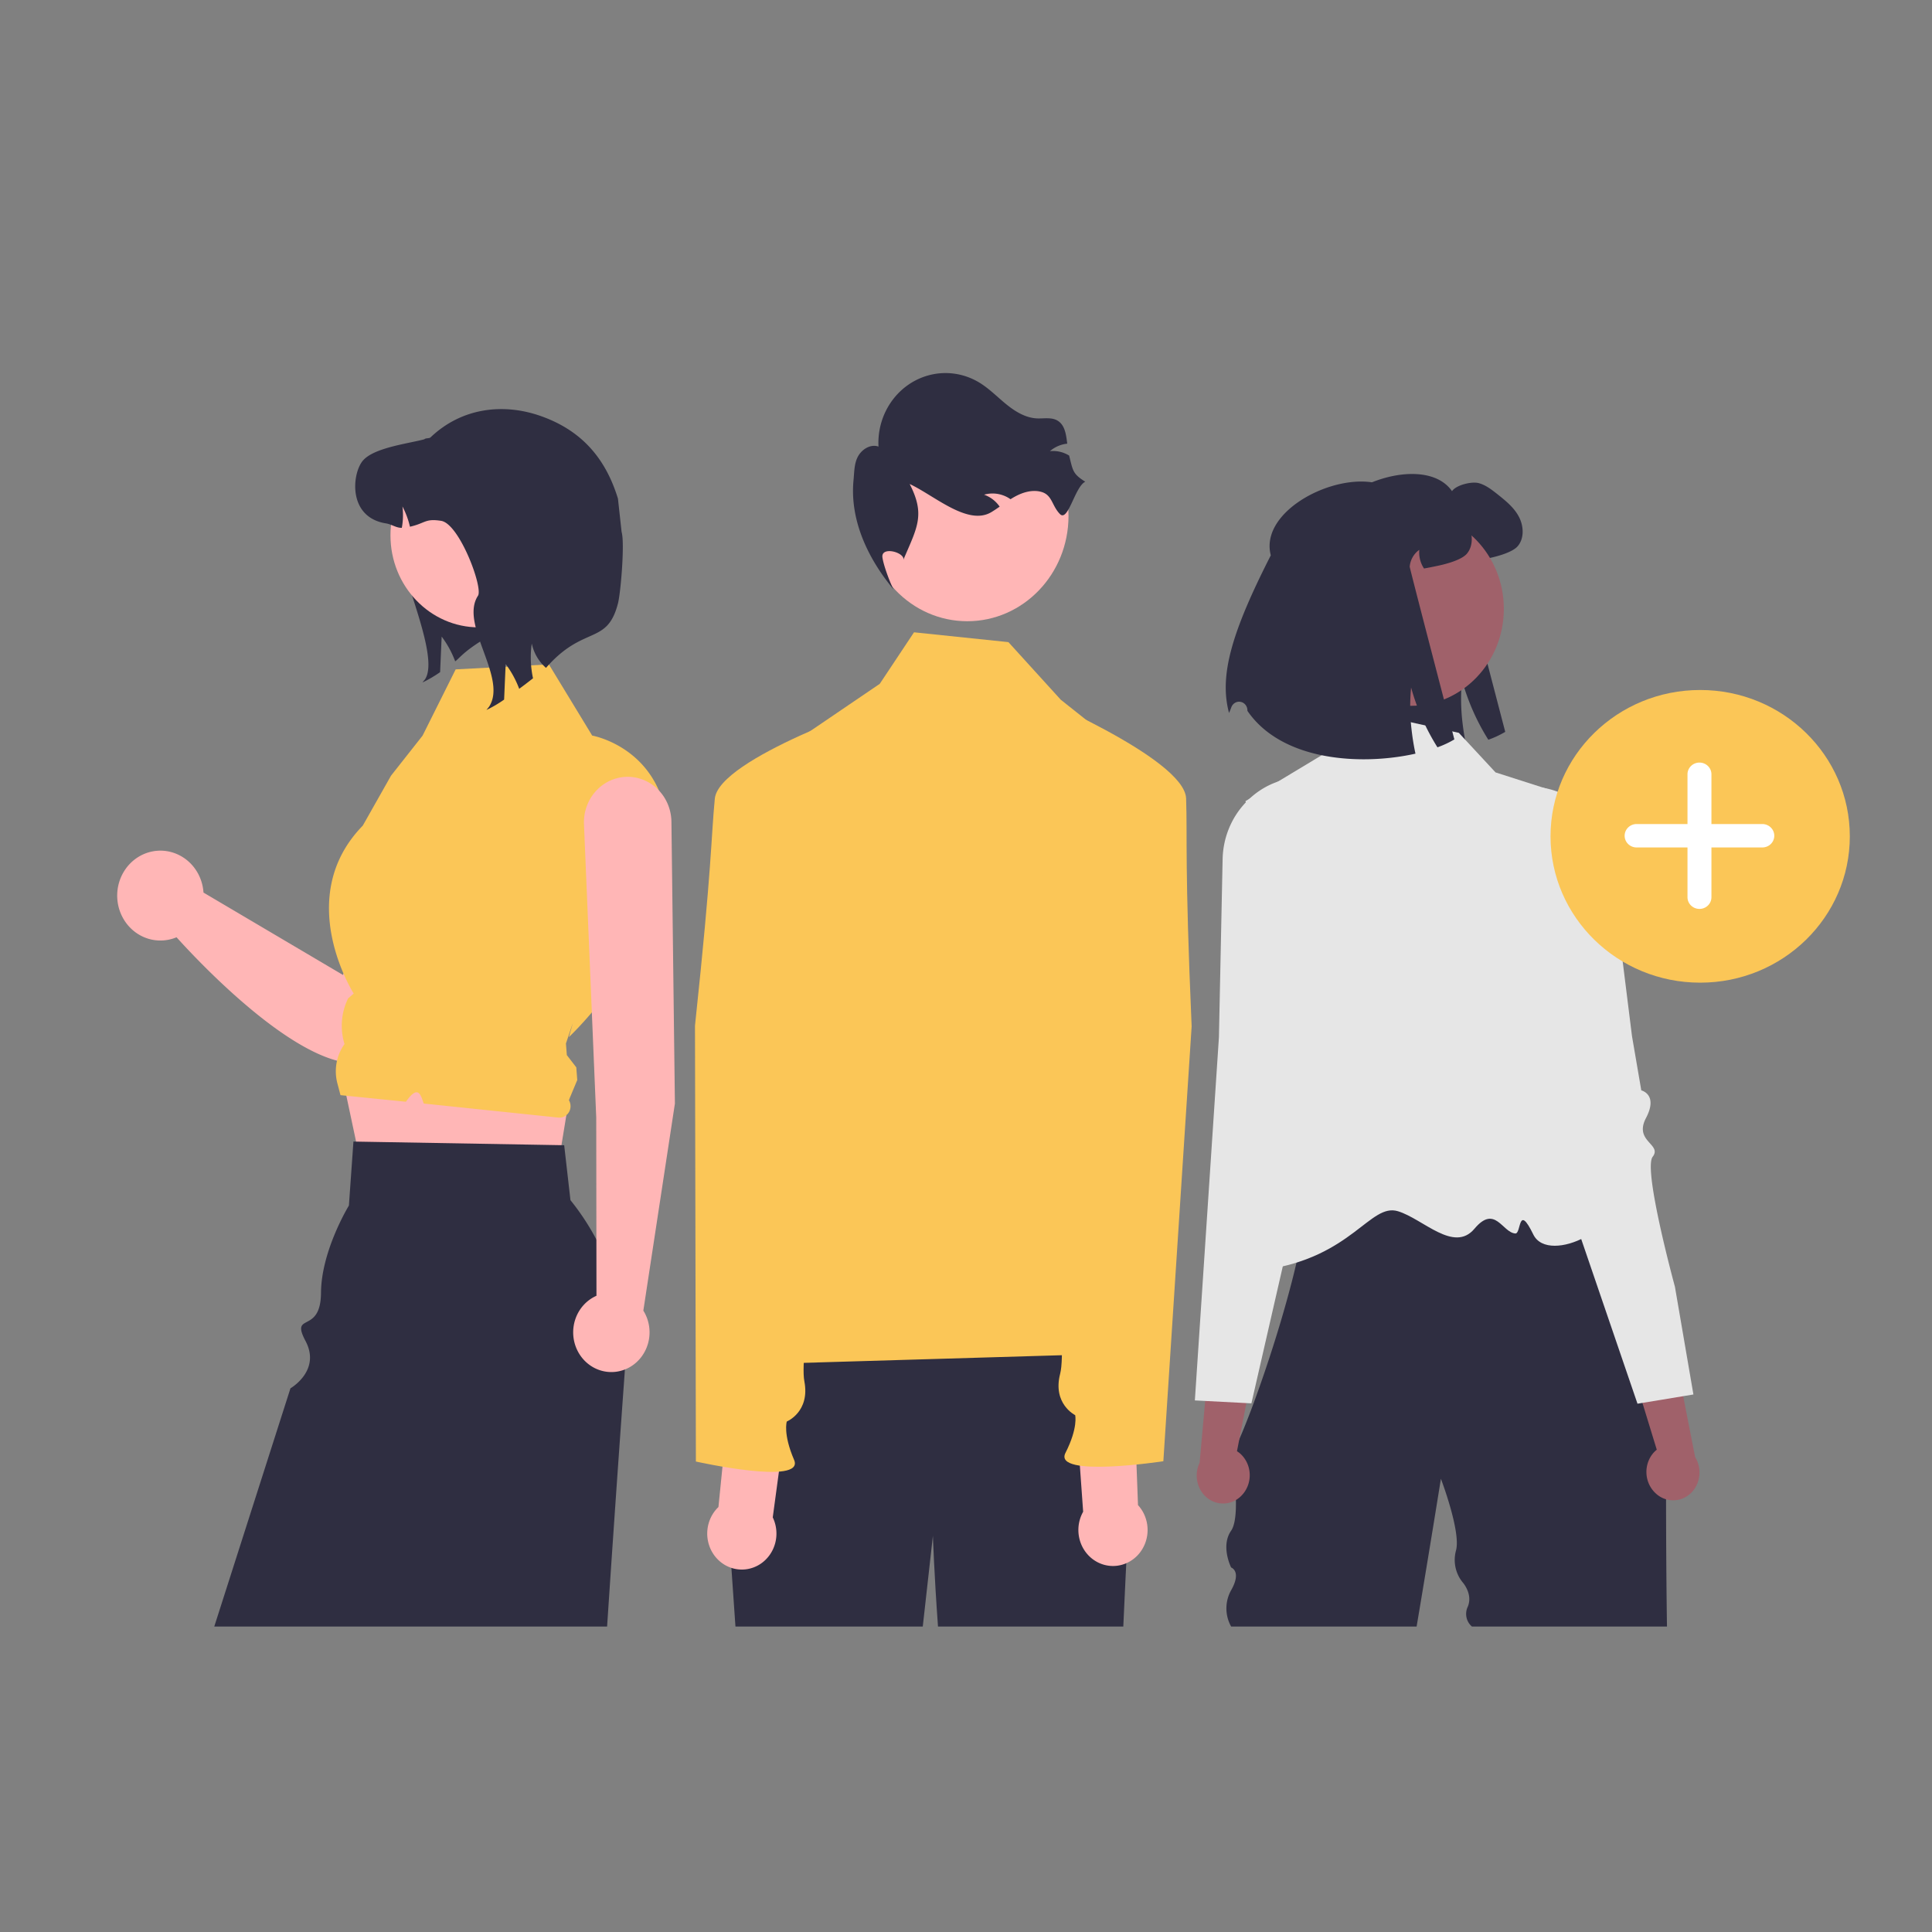
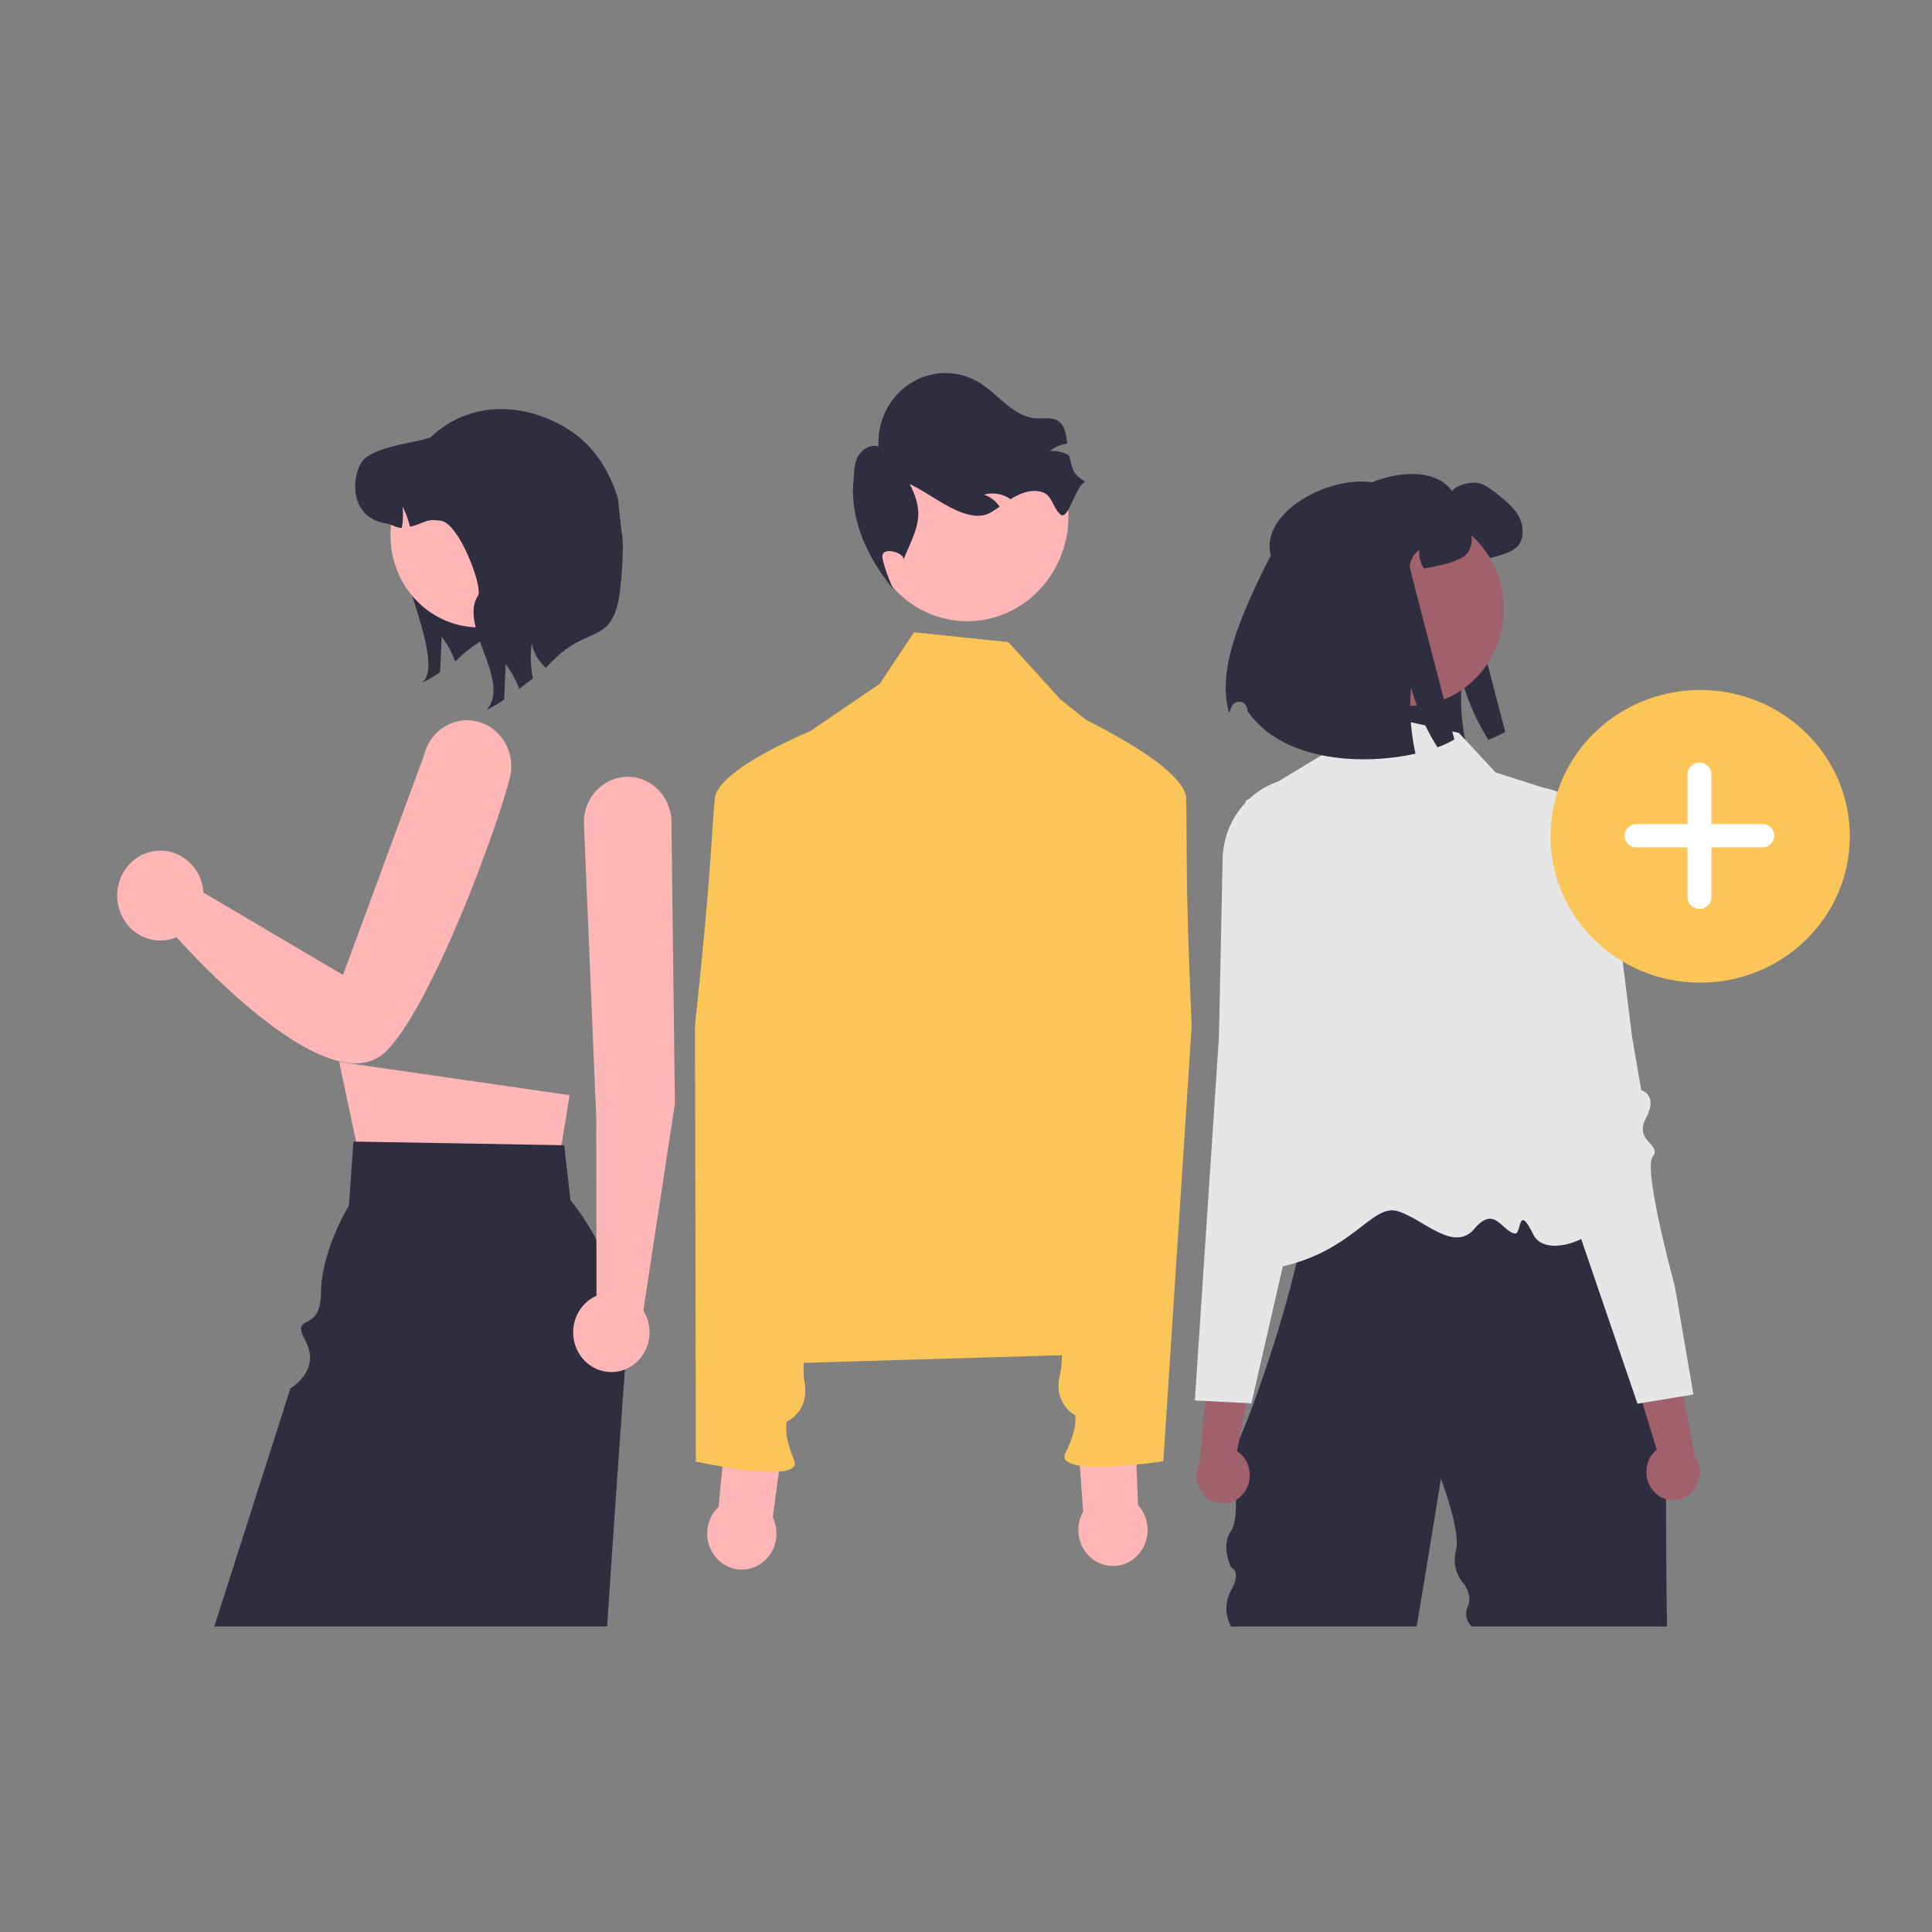
<svg xmlns="http://www.w3.org/2000/svg" xmlns:ns1="http://sodipodi.sourceforge.net/DTD/sodipodi-0.dtd" xmlns:ns2="http://www.inkscape.org/namespaces/inkscape" data-name="Layer 1" width="60mm" height="60mm" viewBox="0 0 226.772 226.772" version="1.1" id="svg232" ns1:docname="Icon_Beteiligen_gelb.svg" xml:space="preserve" ns2:version="1.2.2 (732a01da63, 2022-12-09)" ns2:export-filename="Icon_Beteiligen_gelb.png" ns2:export-xdpi="96" ns2:export-ydpi="96">
  <rect x="0" y="0" width="226.772" height="226.772" fill="#808080" stroke="none" />
  <defs id="defs236">
    <ns2:path-effect effect="simplify" id="path-effect33822" is_visible="true" lpeversion="1" steps="1" threshold="0.041" smooth_angles="360" helper_size="0" simplify_individual_paths="false" simplify_just_coalesce="false" />
    <ns2:path-effect effect="simplify" id="path-effect33826" is_visible="true" lpeversion="1" steps="1" threshold="0.041" smooth_angles="360" helper_size="0" simplify_individual_paths="false" simplify_just_coalesce="false" />
  </defs>
  <ns1:namedview id="namedview234" pagecolor="#ffffff" bordercolor="#666666" borderopacity="1.0" ns2:showpageshadow="2" ns2:pageopacity="0.0" ns2:pagecheckerboard="0" ns2:deskcolor="#d1d1d1" showgrid="false" ns2:zoom="3.1369029" ns2:cx="118.90709" ns2:cy="114.2847" ns2:window-width="1920" ns2:window-height="1001" ns2:window-x="-9" ns2:window-y="-9" ns2:window-maximized="1" ns2:current-layer="svg232" ns2:document-units="mm">
    <ns2:grid type="xygrid" id="grid11000" originx="0" originy="0" />
  </ns1:namedview>
  <title id="title2">remotely</title>
  <path d="M 212.104,109.061 H 188.373 V 88.351 h 23.73 z" fill="#ffffff" id="path798" style="stroke-width:0.21" />
  <path d="m 155.135,64.297 c -1.666,-6.318 11.769,-11.735 15.297,-6.648 0.491,-0.723 2.303,-1.163 3.135,-0.941 0.832,0.222 1.531,0.777 2.214,1.314 0.938,0.75 1.911,1.527 2.487,2.605 0.58,1.074 0.67,2.538 -0.111,3.47 -0.619,0.741 -2.444,1.22 -3.374,1.416 -0.648,0.138 -1.194,0.249 -1.664,0.328 a 3.181,3.309 0 0 1 -0.555,-2.188 2.582,2.686 0 0 0 -1.126,1.97 c -0.013,0.164 5.242,20.28 5.242,20.28 a 11.462,11.925 0 0 1 -1.984,0.927 24.943,25.948 0 0 1 -3.093,-7.012 21.598,22.469 0 0 0 0.06,4.992 26.405,27.47 0 0 0 0.452,2.765 c -6.245,1.402 -15.638,0.941 -19.724,-5.023 q -0.001,-0.037 -0.002,-0.074 a 0.976,1.015 0 0 0 -1.885,-0.354 c -0.099,0.263 -0.19,0.491 -0.272,0.672 -1.19,-4.429 0.35,-9.554 4.901,-18.501 z" fill="#2f2e41" id="path4287" style="stroke-width:0.226" />
  <path d="m 144.508,170.216 v 0.207 a 0.844,0.878 0 0 1 0,-0.207 z" fill="#2f2e41" id="path4289" style="stroke-width:0.226" />
  <path d="m 150.624,134.461 a 3.396,3.533 0 0 1 0.484,-0.098 q -0.281,0.048 -0.484,0.098 z" fill="#2f2e41" id="path4291" style="stroke-width:0.226" />
  <path d="m 150.483,134.499 c 0.043,-0.013 0.091,-0.025 0.142,-0.037 -0.047,0.013 -0.093,0.022 -0.142,0.037 z" fill="#2f2e41" id="path4293" style="stroke-width:0.226" />
  <path d="m 195.665,190.918 h -22.891 a 1.82,1.894 0 0 1 -0.49,-2.332 c 0.625,-1.492 -0.6,-2.855 -0.6,-2.855 a 3.893,4.05 0 0 1 -0.785,-3.733 c 0.607,-2.204 -1.77,-8.424 -1.77,-8.424 0,0 -1.281,8.031 -2.851,17.344 h -21.77 a 4.047,4.21 0 0 1 0,-4.263 c 1.269,-2.238 0,-2.667 0,-2.667 0,0 -1.269,-2.504 0,-4.323 1.269,-1.818 0,-9.243 0,-9.243 0.048,0.328 0.409,-0.269 0.966,-1.52 0.847,-1.904 2.142,-5.328 3.45,-9.303 0.935,-2.837 1.878,-5.958 2.666,-9.01 h 0.002 q 0.31,-1.203 0.587,-2.383 c 0.361,-1.544 0.671,-3.044 0.906,-4.452 0.511,-3.034 0.679,-5.64 0.287,-7.335 -0.325,-1.411 -1.037,-2.188 -2.264,-2.055 0.658,-0.113 1.622,-0.221 2.809,-0.322 0.214,-0.018 0.436,-0.036 0.665,-0.056 8.858,-0.696 27.863,-1.096 27.863,-1.096 l 5.821,10.844 7.372,13.737 c 0,0 -0.201,18.428 0.027,33.447 z" fill="#2f2e41" id="path4295" style="stroke-width:0.226" />
  <path d="m 171.233,86.018 -13.411,-2.96 -2.663,5.576 -8.967,5.401 c 0,0 5.78,24.587 5.747,28.045 -0.084,8.78 -13.587,28.461 -3.388,26.946 10.199,-1.514 12.271,-7.856 15.545,-6.853 2.953,0.904 6.559,4.928 8.973,2.05 2.414,-2.877 3.264,0.445 4.791,0.56 0.725,0.055 0.289,-3.633 2.114,0.115 1.825,3.748 11.503,-1.297 8.223,-4.71 -5.463,-5.683 -6.573,-47.579 -6.573,-47.579 l -6.081,-1.947 z" fill="#e6e6e6" id="path4297" style="stroke-width:0.226" />
  <path d="m 145.938,175.308 a 3.219,3.349 0 0 0 -0.332,-4.659 3.088,3.213 0 0 0 -0.414,-0.311 l 2.242,-11.449 -5.184,-3.228 -1.442,16.029 a 3.21,3.34 0 0 0 0.74,4.004 3.072,3.196 0 0 0 4.334,-0.319 q 0.028,-0.033 0.054,-0.067 z" fill="#a0616a" id="path4299" style="stroke-width:0.226" />
  <path d="m 162.033,114.961 c -0.033,-0.368 -0.484,-0.535 -1.109,-0.766 a 6.859,7.136 0 0 1 -1.773,-0.873 c -1.385,-1.04 -0.84,-2.129 -0.086,-3.633 0.147,-0.292 0.3,-0.597 0.444,-0.913 0.426,-0.937 -0.252,-4.803 -2.021,-11.491 -0.545,-2.059 -0.543,-3.513 -0.92,-4.478 -0.375,-0.965 -1.126,-1.44 -3.175,-1.54 a 9.364,9.741 0 0 0 -6.741,2.493 c -0.05,0.046 -0.101,0.095 -0.151,0.143 q -0.141,0.137 -0.275,0.281 a 9.357,9.734 0 0 0 -2.719,6.693 l -0.01,0.428 -0.423,20.436 -1.188,17.933 -1.637,24.703 1.212,0.062 4.838,0.251 0.587,0.03 1.392,-6.076 1.675,-7.311 0.616,-2.686 1.91,-8.332 0.891,-3.893 0.545,-2.377 0.222,-0.971 1.082,-4.719 c 0.025,-0.1 2.515,-10.319 5.385,-12.028 1.071,-0.637 1.457,-1.007 1.427,-1.363 z" fill="#e6e6e6" id="path4301" style="stroke-width:0.226" />
  <path d="m 194.239,175.187 a 3.219,3.349 0 0 1 -0.151,-4.669 3.088,3.213 0 0 1 0.379,-0.356 l -3.411,-11.132 4.821,-3.788 3.088,15.775 a 3.21,3.34 0 0 1 -0.322,4.064 3.072,3.196 0 0 1 -4.342,0.167 q -0.031,-0.03 -0.061,-0.061 z" fill="#a0616a" id="path4303" style="stroke-width:0.226" />
  <path d="m 196.597,151.031 c 0,0 -3.76,-13.762 -2.613,-15.251 1.147,-1.49 -2.24,-1.781 -0.78,-4.555 1.459,-2.775 -0.555,-3.239 -0.555,-3.239 l -1.093,-6.379 -1.954,-15.669 -0.059,-0.466 -0.568,-4.559 a 9.384,9.762 0 0 0 -3.7,-6.598 c -0.052,-0.041 -0.104,-0.081 -0.157,-0.12 q -0.361,-0.27 -0.737,-0.501 a 9.366,9.744 0 0 0 -6.229,-1.231 c -4.053,0.657 -2.791,2.229 -3.449,6.441 -1.068,6.848 -1.345,10.766 -0.824,11.652 0.175,0.298 0.36,0.583 0.536,0.857 0.905,1.413 1.559,2.433 0.289,3.624 a 6.926,7.205 0 0 1 -1.672,1.064 c -0.597,0.301 -1.029,0.516 -1.023,0.886 0.007,0.358 0.429,0.681 1.558,1.194 1.369,0.623 2.839,2.98 4.044,5.387 a 57.152,59.457 0 0 1 2.553,5.971 l 10.351,30.285 1.688,4.939 0.582,-0.096 4.783,-0.789 1.199,-0.198 z" fill="#e6e6e6" id="path4305" style="stroke-width:0.226" />
  <ellipse cx="165.574" cy="71.466" fill="#a0616a" id="circle4307" rx="10.942" ry="11.383" style="stroke-width:0.226" />
  <path d="m 149.163,65.184 c -1.666,-6.318 11.769,-11.735 15.297,-6.648 0.491,-0.723 2.303,-1.163 3.135,-0.941 0.832,0.222 1.531,0.777 2.214,1.314 0.938,0.75 1.911,1.527 2.487,2.605 0.58,1.074 0.67,2.538 -0.111,3.47 -0.619,0.741 -2.444,1.22 -3.374,1.416 -0.648,0.138 -1.194,0.249 -1.664,0.328 a 3.181,3.309 0 0 1 -0.555,-2.188 2.582,2.686 0 0 0 -1.126,1.97 c -0.013,0.164 5.242,20.28 5.242,20.28 a 11.462,11.925 0 0 1 -1.984,0.927 24.943,25.948 0 0 1 -3.093,-7.012 21.598,22.469 0 0 0 0.06,4.992 26.405,27.47 0 0 0 0.452,2.765 c -6.245,1.402 -15.638,0.941 -19.724,-5.023 q -0.001,-0.037 -0.002,-0.074 a 0.976,1.015 0 0 0 -1.885,-0.354 c -0.099,0.263 -0.19,0.491 -0.272,0.672 -1.19,-4.429 0.35,-9.554 4.901,-18.501 z" fill="#2f2e41" id="path4309" style="stroke-width:0.226" />
  <path d="M 153.257,59.233" fill="#2f2e41" id="path4311" style="stroke-width:0.226" />
  <path d="m 53.1,57.649 c -0.203,0.493 -6.472,0.44 -6.759,0.879 -2.214,3.389 5.766,17.806 3.553,21.199 l -0.308,0.382 a 14.573,15.161 0 0 0 2.074,-1.217 c 0.059,-1.389 0.118,-2.782 0.182,-4.171 a 11.019,11.464 0 0 1 1.588,2.905 c 0.515,-0.378 0.938,-1.079 3.147,-2.457 a 13.855,14.414 0 0 1 3.061,-2.622 z" fill="#2f2e41" id="path4315" style="stroke-width:0.226" />
  <path d="m 57.653,85.42 a 5.192,5.402 0 0 0 -7.866,3.195 l -9.527,25.824 -16.375,-9.672 a 5.07,5.274 0 1 0 -3.163,5.246 c 3.448,3.829 18.399,19.528 24.588,13.394 5.203,-5.156 12.71,-25.138 14.518,-32.038 a 5.193,5.402 0 0 0 -2.175,-5.949 z" fill="#ffb6b6" id="path4317" style="stroke-width:0.226" />
  <polygon points="239.214,366.781 117.341,349.883 130.906,411.195 230.098,420.167 " fill="#ffb6b6" id="polygon4319" transform="matrix(0.222,0,0,0.231,13.758,43.82)" />
  <path d="m 73.344,160.74 c -0.01,0.203 -0.022,0.403 -0.036,0.606 -0.211,2.929 -0.452,6.307 -0.713,10.009 -0.412,5.875 -0.872,12.564 -1.335,19.563 h -46.11 l 8.943,-27.963 c 0,0 3.611,-2.068 1.773,-5.543 -1.838,-3.474 1.779,-0.706 1.812,-5.667 0.034,-4.962 3.275,-10.24 3.275,-10.24 l 0.532,-7.513 0.303,0.007 23.996,0.416 0.438,0.008 0.737,6.449 a 27.408,28.513 0 0 1 6.386,19.868 z" fill="#2f2e41" id="path4321" style="stroke-width:0.226" />
-   <path d="m 53.485,78.57 10.942,-0.586 5.082,8.355 c 0,0 9.563,1.663 8.9,13.386 -0.663,11.723 -11.635,22.009 -11.635,22.009 l 0.469,-1.673 -0.815,2.421 0.104,1.36 1.111,1.44 0.114,1.489 -0.985,2.356 v 0 a 1.294,1.346 0 0 1 -1.227,2.052 L 49.737,129.53 c -0.36,-1.03 -0.649,-2.263 -2.092,-0.211 l -1.489,-0.15 -6.191,-0.624 -0.364,-1.381 a 5.143,5.35 0 0 1 0.837,-4.615 v 0 a 6.783,7.057 0 0 1 0.393,-5.298 l 0.03,-0.062 0.657,-0.57 c 0,0 -7.193,-11.243 1.064,-19.71 l 3.314,-5.861 3.708,-4.707 z" fill="#207c8a" id="path4323" style="stroke-width:0.226;fill:#fbc657;fill-opacity:1" />
  <ellipse cx="56.208" cy="62.843" fill="#ffb6b6" id="circle4325" rx="10.376" ry="10.795" style="stroke-width:0.226" />
  <path d="m 64.089,78.394 a 4.997,5.199 0 0 1 -1.673,-2.857 10.737,11.17 0 0 0 0.148,4.079 c -0.562,0.439 -1.107,0.857 -1.622,1.235 a 11.019,11.464 0 0 0 -1.588,-2.905 c -0.063,1.389 -0.123,2.782 -0.182,4.171 a 14.573,15.16 0 0 1 -2.074,1.217 l 0.308,-0.382 c 2.214,-3.393 -3.515,-9.638 -1.301,-13.027 0.621,-0.949 -2.184,-8.452 -4.322,-8.79 -1.901,-0.299 -1.821,0.272 -3.663,0.69 a 9.217,9.589 0 0 0 -0.883,-2.378 7.552,7.856 0 0 1 -0.072,2.505 c -0.655,0.026 -1.17,-0.408 -1.867,-0.519 -4.449,-0.708 -3.997,-5.714 -2.759,-7.3 1.242,-1.582 5.365,-2.057 7.266,-2.571 0.173,-0.176 0.566,-0.066 0.739,-0.233 3.643,-3.469 8.516,-4.043 12.901,-2.506 4.676,1.64 7.592,4.813 9.088,9.705 l 0.429,3.915 c 0.385,1.259 -0.099,7.116 -0.429,8.391 -1.282,4.958 -4.013,2.483 -8.445,7.559 z" fill="#2f2e41" id="path4327" style="stroke-width:0.226" />
  <path d="M 79.218,129.536 78.81,96.438 a 5.136,5.343 0 0 0 -5.135,-5.258 h -1.7e-5 a 5.136,5.343 0 0 0 -5.128,5.626 l 1.437,34.367 0.027,20.921 a 4.482,4.662 0 1 0 5.502,1.743 z" fill="#ffb6b6" id="path4329" style="stroke-width:0.226" />
-   <path d="m 132.771,172.356 c 0,0 -0.632,11.821 -0.922,18.562 h -21.75 c -0.448,-6.135 -0.598,-10.643 -0.598,-10.643 l -1.19,10.643 H 86.325 l -1.363,-19.711 6.587,-16.985 c 0,0 35.695,-2.575 39.006,0.692 3.309,3.265 2.216,17.442 2.216,17.442 z" fill="#2f2e41" id="path4331" style="stroke-width:0.226" />
  <ellipse cx="113.537" cy="60.558" fill="#ffb6b6" id="circle4333" rx="11.881" ry="12.36" style="stroke-width:0.226" />
  <path d="m 127.385,56.542 c -1.22,0.579 -2.011,4.771 -2.97,3.797 -0.959,-0.975 -0.895,-2.243 -2.188,-2.603 -1.044,-0.292 -2.168,0.042 -3.121,0.567 -0.17,0.093 -0.335,0.194 -0.496,0.294 -0.106,-0.074 -0.212,-0.143 -0.325,-0.207 a 3.775,3.927 0 0 0 -2.778,-0.325 3.704,3.853 0 0 1 1.83,1.403 c -0.319,0.222 -0.642,0.445 -0.972,0.642 -2.759,1.657 -6.686,-1.946 -9.59,-3.299 1.819,3.552 0.923,5.022 -0.656,8.695 l -0.054,0.209 c 0.09,-0.921 -2.648,-1.607 -2.49,-0.311 0.113,0.92 0.878,2.965 1.307,3.778 -3.054,-3.673 -5.14,-8.168 -4.7,-12.805 0.096,-0.974 0.067,-2.002 0.55,-2.847 0.483,-0.841 1.491,-1.431 2.383,-1.111 a 7.877,8.195 0 0 1 11.858,-7.499 c 1.14,0.696 2.092,1.68 3.137,2.53 1.045,0.849 2.25,1.589 3.575,1.659 0.841,0.042 1.755,-0.171 2.478,0.282 0.837,0.526 0.98,1.626 1.105,2.685 a 3.771,3.923 0 0 0 -2.032,0.88 3.69,3.838 0 0 1 2.221,0.496 0.23,0.239 0 0 1 0.036,0.022 c 0.442,1.75 0.397,2.138 1.891,3.068 z" fill="#2f2e41" id="path4335" style="stroke-width:0.226" />
  <path d="m 86.378,160.202 c 10.117,-12.32 6.7,-27.99 2.685,-43.808 l 0.764,-23.368 a 6.871,7.148 0 0 1 3.109,-5.741 l 10.328,-7.02 4.02,-6.047 11.081,1.153 6.145,6.761 6.802,5.402 a 11.268,11.722 0 0 1 4.165,11.849 l -6.509,30.623 c 0,0 2.722,15.875 1.061,17.629 -1.661,1.753 -5.941,9.1e-4 -2.547,1.969 4.073,2.362 7.777,1.926 5.716,4.071 -2.061,2.144 0.547,5.126 0.547,5.126 z" fill="#207c8a" id="path4337" style="stroke-width:0.226;fill:#fbc657;fill-opacity:1" />
  <path d="m 90.703,178.107 1.687,-12.501 -6.73,-1.999 -1.331,13.283 a 4.062,4.226 0 1 0 6.375,1.217 z" fill="#ffb6b6" id="path4339" style="stroke-width:0.226" />
-   <path d="m 103.516,82.518 c 0,0 -19.157,6.486 -19.614,11.232 -0.457,4.746 -0.305,7.651 -2.327,26.643 l 0.106,51.158 c 0,0 12.843,2.861 11.526,-0.198 -1.317,-3.059 -0.858,-4.498 -0.858,-4.498 0,0 2.754,-1.13 2.064,-4.722 -0.689,-3.591 2.767,-21.389 2.767,-21.389 l 2.182,-31.919 z" fill="#207c8a" id="path4341" style="stroke-width:0.226;fill:#fbc657;fill-opacity:1" />
+   <path d="m 103.516,82.518 c 0,0 -19.157,6.486 -19.614,11.232 -0.457,4.746 -0.305,7.651 -2.327,26.643 l 0.106,51.158 c 0,0 12.843,2.861 11.526,-0.198 -1.317,-3.059 -0.858,-4.498 -0.858,-4.498 0,0 2.754,-1.13 2.064,-4.722 -0.689,-3.591 2.767,-21.389 2.767,-21.389 l 2.182,-31.919 " fill="#207c8a" id="path4341" style="stroke-width:0.226;fill:#fbc657;fill-opacity:1" />
  <path d="m 127.137,177.445 -0.898,-12.589 6.841,-1.537 0.494,13.345 a 4.062,4.226 0 1 1 -6.438,0.781 z" fill="#ffb6b6" id="path4343" style="stroke-width:0.226" />
  <path d="m 120.357,81.189 c 0,0 18.708,7.775 18.866,12.542 0.158,4.767 -0.176,7.656 0.648,26.744 l -3.321,51.041 c 0,0 -12.996,1.981 -11.489,-0.981 1.507,-2.963 1.138,-4.43 1.138,-4.43 0,0 -2.677,-1.315 -1.763,-4.852 0.913,-3.537 -1.418,-21.531 -1.418,-21.531 l -0.172,-31.999 z" fill="#207c8a" id="path4345" style="stroke-width:0.226;fill:#fbc657;fill-opacity:1" />
  <g id="b3812a0d-69b2-4ac3-87c4-e066c2de2dfd" data-name="Group 41" transform="matrix(0.317,0,0,0.31,126.605,38.53)">
    <circle id="fb0bff05-a63a-421c-8737-de050f830f30" data-name="Ellipse 220" cx="230.145" cy="192.373" r="55.409" fill="#207c8a" style="fill:#fbc657;fill-opacity:1" />
    <path id="f9b355f0-5797-4243-8ae5-6fe77774d21b-1436" data-name="Path 1106" d="m 390.771,316.725 h -18.839 v -18.839 a 4.433,4.433 0 0 0 -4.433,-4.433 v 0 a 4.433,4.433 0 0 0 -4.433,4.433 v 18.839 h -18.839 a 4.433,4.433 0 0 0 -4.433,4.433 v 0 0 a 4.433,4.433 0 0 0 4.433,4.433 h 18.839 v 18.839 a 4.433,4.433 0 0 0 4.433,4.433 v 0 a 4.433,4.433 0 0 0 4.433,-4.433 v -18.839 h 18.839 a 4.433,4.433 0 0 0 4.433,-4.433 v 0 0 a 4.433,4.433 0 0 0 -4.433,-4.433 z" transform="translate(-137.617,-129.005)" fill="#ffffff" />
  </g>
</svg>